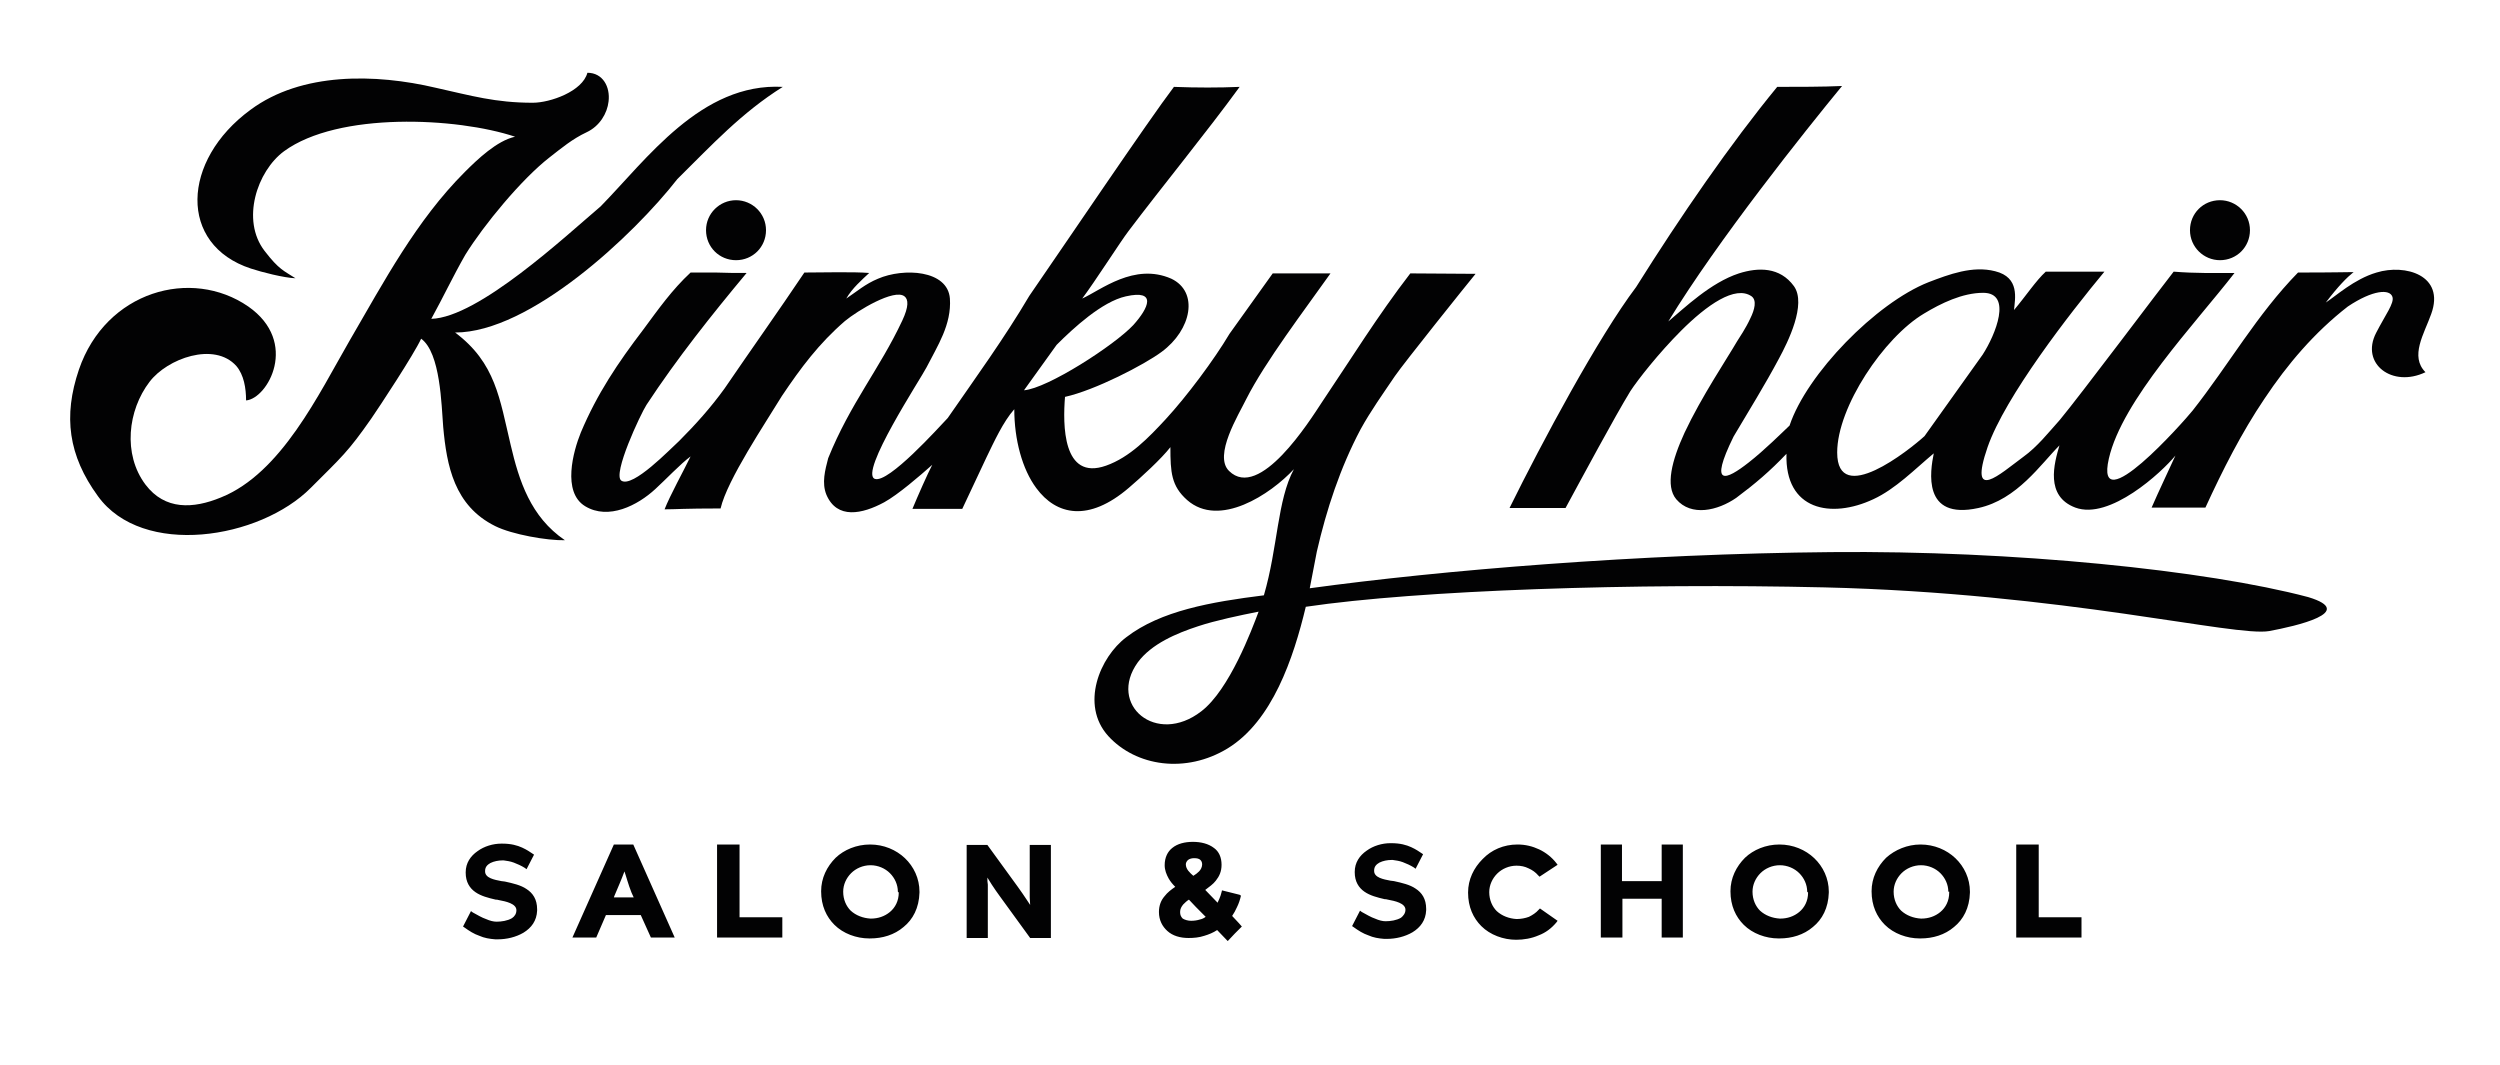
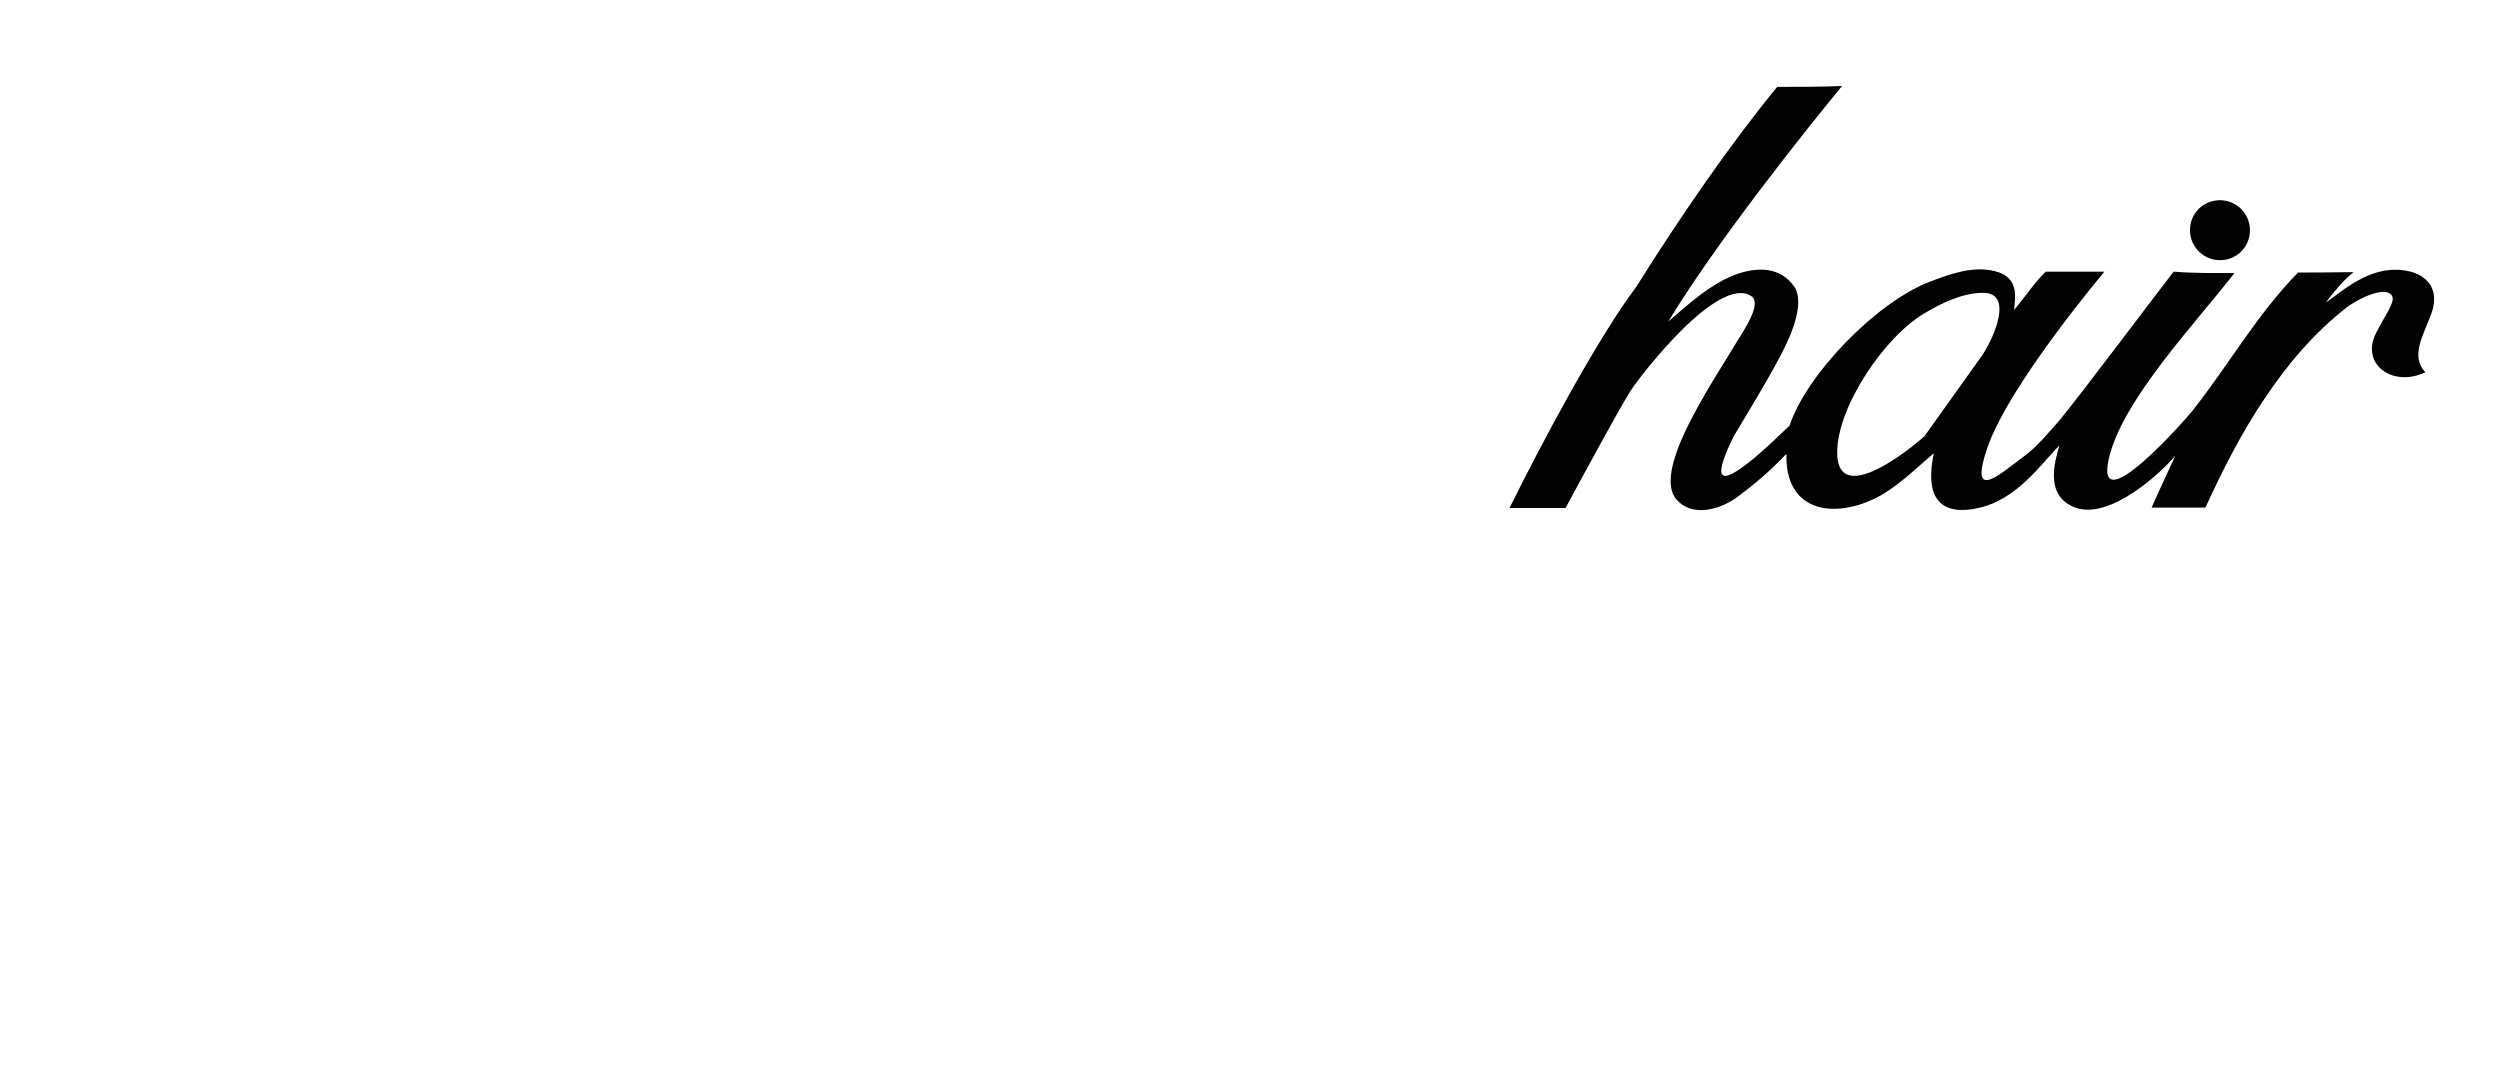
<svg xmlns="http://www.w3.org/2000/svg" id="Слой_1" x="0px" y="0px" viewBox="0 0 566.9 241.4" style="enable-background:new 0 0 566.9 241.4;" xml:space="preserve">
  <style type="text/css"> .st0{fill-rule:evenodd;clip-rule:evenodd;fill:#020203;} .st1{fill:#020203;} </style>
-   <path class="st0" d="M245.4,67.7c2.8-3.7,8.8-13.1,10.5-15.3c7.7-10.2,17.7-22.4,25.2-32.7c-4.7,0.2-9.7,0.2-14.9,0 c-5.7,7.5-25,36.1-32.8,47.4c-5.6,9.5-12.2,18.6-18.5,27.7c-2.1,2.2-13.4,14.8-16.5,13.8c-3.7-1.3,10.5-22.9,11.7-25.3 c2.5-4.9,5.7-9.7,5.3-15.6c-0.5-6.5-10.5-7-16.3-4.5c-2.9,1.2-4.8,2.9-7.2,4.5c1.3-2.3,3.6-4.3,5.2-5.8c-3.6-0.3-10.9-0.1-14.7-0.1 c-5.9,8.8-12.1,17.5-18.1,26.3c-3.1,4.3-6.6,8.2-10.3,11.9c-2,1.8-10.5,10.7-13.1,9c-2.1-1.4,4.4-15.2,5.7-17.2 c6.9-10.5,14.7-20.3,22.7-29.9c-2.3,0-4.7,0-7-0.1c-2,0-3.9,0-5.7,0c-4.2,3.9-7.3,8.3-10.7,12.9c-5.8,7.6-10.5,14.6-14.2,23.4 c-1.7,4.2-4.3,13.5,1,16.7c5.3,3.2,11.9-0.2,15.9-3.9c2.2-2,5.8-5.8,8-7.4c-1.6,3.3-4.7,8.9-5.9,12c2.6,0,4.4-0.2,12.7-0.2 c1.5-6.5,10.2-19.4,13.9-25.5c4.3-6.4,8.4-11.9,14.3-17c2.9-2.4,11.2-7.4,13.5-5.6c0.9,0.7,1,2.3-0.5,5.5 c-5.1,10.9-11.8,18.8-16.8,31.2c-0.7,2.7-1.5,5.6-0.4,8.3c2.4,5.6,8.1,4.4,13.1,1.7c3.1-1.7,8.1-6,10.9-8.5c-1,1.9-3.3,7.1-4.5,10 h11.3l5.5-11.7c1.7-3.5,3.8-8.1,6.3-10.9c0,6.9,1.8,13.6,5,17.9c4.5,6.1,11.8,7.8,21-0.1c2.7-2.3,7.4-6.6,9.4-9.2 c0,5.7,0.2,8.8,3.8,12c7.3,6.4,18.9-1.3,24.2-7c-3.8,7.1-3.6,17.6-6.8,28.6c-12,1.5-23.4,3.5-31.2,9.5c-6,4.5-10.5,15.3-4.1,22.4 c6.3,6.9,17.6,8.6,27.1,2.8c10.1-6.2,14.9-20.4,17.7-32.1c25.7-3.8,74.7-5.4,117.6-4.4c54.4,1.3,93.2,11.3,100.9,9.9 c5.9-1.1,20.1-4.3,8.8-7.7c-23-6.1-66.9-10.6-108.1-10.2c-43.8,0.4-88.4,4.1-118.3,8.2l1.6-8.3c2.2-9.6,5.3-19,9.9-27.7 c2.3-4.2,5.1-8.1,7.8-12.1c1.9-2.8,16.4-20.9,18.3-23.2c-3.5,0-11.1-0.1-14.8-0.1c-7.4,9.6-13.5,19.5-20.1,29.3 c-2.7,4.1-14.1,22.3-21,15.5c-3.6-3.5,2.2-12.8,3.9-16.3c4.3-8.5,13.3-20.3,19.1-28.5h-13.1l-9.8,13.7c-3.5,5.9-9.7,14.2-14.5,19.4 c-3.8,4.1-8.1,8.6-13.5,10.5c-9.9,3.5-9.8-9.4-9.3-15.6c6.8-1.5,18-7.3,21.9-10.2c6.8-5,8.5-13.6,2.2-16.6 C257.2,59.5,249.6,65.8,245.4,67.7 M232.2,88.5l7.4-10.3c3.8-3.8,10.3-9.8,15.7-11c7.1-1.6,5.2,2.6,1.7,6.5 C252.7,78.3,237.5,88.1,232.2,88.5z M258,150.2c3.1-4.2,8.8-6.6,13.7-8.2c3.9-1.3,9.6-2.5,13.7-3.3c-1.5,4-6.6,17.7-13,22.6 C262.2,169.2,251.1,159.8,258,150.2z" />
  <path class="st0" d="M403,19.7c-10.6,12.9-21.9,29.3-32,45.4c-8.6,11.4-21.3,35.1-28.7,50.1H355c3.8-7,11.1-20.6,14.7-26.5 c1.7-2.6,6.4-8.6,11.5-13.7c5.8-5.8,12.3-10.4,16-7.8c1.2,0.9,0.7,3-0.3,5c-1,2.2-2.5,4.4-3,5.2c-2.2,3.8-8.1,12.6-11.9,20.7 c-2.9,6.3-4.4,12.1-1.9,15.1c3.4,4,9.4,2.6,13.6-0.3c4.3-3.2,7.7-6.1,11.4-10c-0.4,12.8,10.1,14.8,19.7,10.3 c5-2.3,9.4-6.8,13.7-10.4c-0.8,4-2.7,15.2,10.1,12.4c8.8-1.9,14.2-10,18.4-14.2c-1.2,4.1-3.3,11.5,3.6,14.1 c7.8,2.9,19.6-8,22.7-11.8c-1.4,3.1-3.8,8.1-5.4,11.8h12.2c3.9-8.5,8.2-17,13.4-24.7c5.2-7.8,11.3-15,18.9-20.9 c5.7-3.8,9.5-4,10.1-2.2c0.5,1.4-1.6,4.1-3.7,8.2c-3.6,7,3.7,12.5,11.2,8.9c-3.6-3.6-0.3-8.7,1.3-13.2c3.2-8.8-5.9-11.4-12.4-9.4 c-5.1,1.5-9.3,5.4-11.5,6.8c2.8-3.7,4.8-5.7,6.3-6.9c-2.1,0-3.7,0.1-12.6,0.1c-9.3,9.5-15.7,20.9-23.9,31.3 c-2,2.5-22.3,25.4-19,10.9c3-13.2,19.5-30.5,28.5-42.1c-4.8,0-8.8,0.1-13.8-0.3c-2.4,3-21.3,28.2-25.8,33.6 c-2.6,2.9-5.1,6.1-8.3,8.4c-5.3,3.9-12.5,10.6-8.1-2.2c4-11.5,18.7-30.4,26.5-39.8c-1.4,0-5.2,0-13.3,0c-2.2,2-4.5,5.5-7.2,8.7 c0.2-2.5,1.4-7.4-4.3-8.8c-5.1-1.3-10.4,0.7-15.1,2.5c-11.9,4.7-27.6,20.8-31.5,32.5c-1.6,1.5-5.7,5.6-9.3,8.4 c-5.1,4-9.1,5.7-3.4-5.9c3.5-5.9,7.1-11.7,10.3-17.7c2-3.7,6.3-12.3,3.4-16.4c-3.2-4.4-8.1-4.3-12.5-2.9c-6.4,2.1-12.3,7.8-16,10.9 c11.2-18.4,31.1-43.3,39.4-53.4C413.4,19.7,407.5,19.7,403,19.7 M416.6,102.6c0-10.3,10.6-26.1,19.7-31.5c3.8-2.3,8.7-4.7,13.4-4.7 c6.7,0,2.8,9.5-0.1,14l-13.2,18.5C433,102,416.6,115.1,416.6,102.6z" />
-   <path class="st0" d="M120.8,23.3c-8.5,0-13.9-1.6-22-3.4c-13.6-3.2-30.4-3.6-42,5c-15.7,11.5-16.4,30.6,0.1,36 c2.4,0.8,7.5,2.1,10.1,2.2c-2.6-1.7-3.7-1.9-7-6.2c-5.4-7-1.7-18.1,4.4-22.6c12.3-9,39.2-7.7,52.4-3.3c-4.1,0.9-8.5,5.1-11.4,8 c-11,11-18.3,24.8-26.1,38.2c-7,12.1-15.5,30.1-29.2,35.6c-6.3,2.6-12.7,2.9-17.1-2.9c-5.2-6.9-4-16.9,0.9-23.3 c4-5.3,14.7-9.2,19.7-3.6c1.7,2,2.2,5,2.2,7.8c4.9-0.4,12.1-13.2,0.5-21.3C43.4,60.6,24,66,17.9,83.8c-3.6,10.6-2.4,19.5,4.3,28.7 c10.1,14,36.7,9.8,48.3-1.9c7-7,8.4-8.1,13.7-15.7c1.8-2.6,9.7-14.6,11.3-18.1c4.4,3.2,4.6,15.1,5,20c0.8,8.8,2.5,17.9,11.8,22.5 c3.8,1.9,11.8,3.3,15.8,3.2c-7.8-5.3-10.4-13.5-12.3-21.6c-2.5-10.5-3.4-18.6-12.6-25.5c17,0,40.5-22.1,50.4-34.8 c7.8-7.7,14.5-15,23.9-20.9c-18.5-1-30.9,16.5-41.3,27.1c-7.9,6.7-27.7,25.2-38.4,25.5c2.7-4.9,4.9-9.6,7.7-14.5 c4.2-6.8,12.8-17.2,19.1-22.1c2.7-2.1,5.2-4.2,8.4-5.7c3-1.4,4.7-4.3,5-7c0.4-3.3-1.3-6.5-4.8-6.5C132.1,20.7,124.8,23.3,120.8,23.3 " />
  <path class="st0" d="M503.4,45.4c3.7,0,6.8,3,6.8,6.8s-3,6.8-6.8,6.8c-3.7,0-6.8-3-6.8-6.8S499.6,45.4,503.4,45.4" />
-   <path class="st1" d="M167.7,192V208h9.7v4.6h-14.8v-21.1h5.1V192z M203.6,202.2c0-1.6-0.7-3.1-1.8-4.2c-1.1-1.1-2.7-1.8-4.4-1.8 c-1.7,0-3.3,0.7-4.4,1.8c-1.1,1.1-1.8,2.6-1.8,4.2c0,1.8,0.7,3.3,1.7,4.3c1.2,1.1,2.8,1.7,4.5,1.8l0.1,0c1.6,0,3.1-0.5,4.3-1.5 c1.2-1,2-2.5,2-4.4L203.6,202.2z M197.3,191.5c3.1,0,5.9,1.2,7.9,3.1c2,1.9,3.3,4.6,3.3,7.6c0,0,0,0.2,0,0.2 c-0.1,3.5-1.5,6.1-3.6,7.8c-2.1,1.8-4.8,2.6-7.6,2.6l-0.2,0c-2.9,0-5.9-1.1-7.9-3.1c-1.8-1.8-3-4.3-3-7.6c0-3,1.3-5.6,3.3-7.6 C191.4,192.7,194.2,191.5,197.3,191.5z M141.6,197.6c-0.7,1.9-1.5,3.7-2.3,5.6l-0.1,0.3h4.5l-0.5-1.1 C142.5,200.7,141.9,198.4,141.6,197.6z M145.3,207.5h-7.9l-2.2,5.1h-5.4c3.1-7,6.3-14.1,9.4-21.1h4.4l9.4,21.1h-5.4L145.3,207.5z M230.8,201.1c0.8,1.1,1.4,2,2,2.9c0.3,0.4,0.5,0.8,0.8,1.2l-0.1-1.7c0-1,0-1.8,0-2.3v-9.6h4.8v21.1h-4.7l-6.9-9.5 c-0.6-0.8-1.2-1.7-1.8-2.6c-0.3-0.5-0.7-1.1-1-1.6c0,0.6,0,1.1,0.1,1.6c0,1,0,1.8,0,2.5v9.6h-4.8v-21.1h4.7L230.8,201.1z M318.7,206.3c0-1.5-2.4-2-4-2.3c-0.3-0.1-0.5-0.1-0.7-0.1c-1.7-0.4-3.3-0.8-4.6-1.7c-1.3-0.9-2.2-2.3-2.2-4.4c0,0,0-0.1,0-0.1 c0-2.1,1.1-3.7,2.7-4.8c1.5-1.1,3.5-1.7,5.4-1.7l0.2,0c2,0,3.4,0.4,4.5,0.9c1.1,0.5,1.8,1,2.4,1.4l0.3,0.2l-1.7,3.3l-0.4-0.3 c-0.8-0.5-1.7-0.9-2.5-1.2c-0.8-0.3-1.6-0.4-2.3-0.5l-0.2,0c-1,0-2,0.2-2.8,0.6c-0.7,0.4-1.2,0.9-1.2,1.8l0,0.1 c0,1.5,2.1,1.9,3.7,2.2c0.3,0,0.5,0.1,0.8,0.1c1.8,0.4,3.6,0.8,4.9,1.7c1.4,0.9,2.4,2.3,2.4,4.6l0,0.3c-0.1,2.3-1.3,3.9-3.1,5 c-1.7,1-3.8,1.5-5.8,1.5c-0.2,0-0.4,0-0.6,0c-1.3-0.1-2.5-0.3-3.6-0.8c-1.2-0.4-2.3-1.1-3.4-1.9l-0.3-0.2l1.8-3.5l0.4,0.3 c1.1,0.6,2.1,1.2,3,1.5c0.9,0.4,1.7,0.6,2.4,0.6c1.1,0,2.5-0.2,3.5-0.8C318.2,207.7,318.7,207.1,318.7,206.3z M409.8,202.2 c0-1.6-0.7-3.1-1.8-4.2c-1.1-1.1-2.7-1.8-4.4-1.8c-1.7,0-3.3,0.7-4.4,1.8c-1.1,1.1-1.8,2.6-1.8,4.2c0,1.8,0.7,3.3,1.7,4.3 c1.2,1.1,2.8,1.7,4.5,1.8l0.1,0c1.6,0,3.1-0.5,4.3-1.5c1.2-1,2-2.5,2-4.4L409.8,202.2z M403.5,191.5c3.1,0,5.9,1.2,7.9,3.1 c2,1.9,3.3,4.6,3.3,7.6c0,0,0,0.2,0,0.2c-0.1,3.5-1.5,6.1-3.6,7.8c-2.1,1.8-4.8,2.6-7.6,2.6l-0.2,0c-2.9,0-5.9-1.1-7.9-3.1 c-1.8-1.8-3-4.3-3-7.6c0-3,1.3-5.6,3.3-7.6C397.6,192.7,400.4,191.5,403.5,191.5z M441.8,202.2c0-1.6-0.7-3.1-1.8-4.2 c-1.1-1.1-2.7-1.8-4.4-1.8c-1.7,0-3.3,0.7-4.4,1.8c-1.1,1.1-1.8,2.6-1.8,4.2c0,1.8,0.7,3.3,1.7,4.3c1.2,1.1,2.8,1.7,4.5,1.8l0.1,0 c1.6,0,3.1-0.5,4.3-1.5c1.2-1,2-2.5,2-4.4V202.2z M435.5,191.5c3.1,0,5.9,1.2,7.9,3.1c2,1.9,3.3,4.6,3.3,7.6c0,0,0,0.2,0,0.2 c-0.1,3.5-1.5,6.1-3.6,7.8c-2.1,1.8-4.8,2.6-7.6,2.6l-0.2,0c-2.9,0-5.9-1.1-7.9-3.1c-1.8-1.8-3-4.3-3-7.6c0-3,1.3-5.6,3.3-7.6 C429.7,192.7,432.5,191.5,435.5,191.5z M462.3,192V208h9.7v4.6h-14.8v-21.1h5.1V192z M344.1,191.5c1.8,0,3.4,0.4,4.9,1.1 c1.5,0.7,2.9,1.8,3.9,3.1l0.3,0.4l-4.1,2.7l-0.3-0.3c-0.6-0.7-1.3-1.2-2.2-1.6c-0.8-0.4-1.7-0.6-2.7-0.6c-1.7,0-3.3,0.7-4.4,1.8 c-1.1,1.1-1.8,2.6-1.8,4.2c0,1.8,0.7,3.3,1.7,4.3c1.2,1.1,2.8,1.7,4.5,1.8c1,0,2-0.2,2.8-0.5c0.8-0.4,1.6-0.9,2.2-1.6l0.3-0.3l4,2.8 l-0.3,0.4c-1.1,1.3-2.4,2.3-4,2.9c-1.6,0.7-3.4,1-5.1,1c-2.9,0-5.9-1.1-7.9-3.1c-1.8-1.8-3-4.3-3-7.6c0-3,1.3-5.6,3.3-7.6 C338.2,192.7,341,191.5,344.1,191.5z M367.9,199.8h8.9v-8.3h4.8v21.1h-4.8v-8.8h-8.9v8.8H363v-21.1h4.8V199.8z M268.9,196 c0,1.1,0.9,1.9,1.7,2.6l0,0c0.5-0.3,0.9-0.6,1.3-1c0.4-0.4,0.7-1,0.7-1.6c0-0.5-0.2-0.8-0.4-1c-0.3-0.3-0.8-0.4-1.4-0.4 c-0.5,0-1,0.1-1.4,0.4C269.1,195.3,268.9,195.6,268.9,196z M270.1,208.8c0.7,0,1.4-0.1,2-0.3c0.5-0.1,0.9-0.3,1.3-0.6l-0.6-0.6 c-1.1-1.1-2.2-2.2-3.2-3.3c-0.5,0.3-0.9,0.7-1.3,1.1c-0.4,0.5-0.7,1-0.7,1.7c0,0.7,0.2,1.1,0.6,1.5 C268.7,208.6,269.4,208.8,270.1,208.8z M281.4,203.1c-0.2,0.9-0.5,1.8-0.9,2.6c-0.3,0.7-0.7,1.4-1.1,2c0.5,0.5,1,1.1,1.5,1.6 l0.7,0.8l-1.6,1.6l-1.6,1.7c-0.8-0.8-1.6-1.7-2.4-2.5c-0.9,0.6-1.9,1-2.9,1.3c-1.2,0.4-2.4,0.5-3.6,0.5c-1.9,0-3.6-0.5-4.8-1.6 c-1.1-1-1.9-2.4-1.9-4.3c0-1.5,0.5-2.7,1.3-3.6c0.6-0.8,1.5-1.5,2.4-2.1c-0.6-0.6-1.1-1.2-1.5-1.9c-0.5-0.9-0.9-1.9-0.9-3 c0-1.8,0.7-3.1,1.7-3.9c1.2-1,2.9-1.4,4.7-1.4c1.8,0,3.5,0.4,4.8,1.4c1.1,0.8,1.7,2.1,1.7,3.8c0,1.5-0.5,2.6-1.3,3.6 c-0.6,0.8-1.5,1.4-2.4,2.1l2.8,2.9c0.1-0.3,0.3-0.6,0.4-0.9c0.2-0.5,0.4-1,0.5-1.5l0.1-0.4l4,1L281.4,203.1z M117.1,206.4 c0-1.5-2.4-2-4-2.3c-0.3-0.1-0.5-0.1-0.7-0.1c-1.7-0.4-3.3-0.8-4.6-1.7c-1.3-0.9-2.2-2.3-2.2-4.4c0,0,0-0.1,0-0.1 c0-2.1,1.1-3.7,2.7-4.8c1.5-1.1,3.5-1.7,5.4-1.7l0.2,0c2,0,3.4,0.4,4.5,0.9c1.1,0.5,1.8,1,2.4,1.4l0.3,0.2l-1.7,3.3l-0.4-0.3 c-0.8-0.5-1.7-0.9-2.5-1.2c-0.8-0.3-1.6-0.4-2.3-0.5l-0.2,0c-1,0-2,0.2-2.8,0.6c-0.7,0.4-1.2,0.9-1.2,1.8l0,0.1 c0,1.5,2.1,1.9,3.7,2.2c0.3,0,0.5,0.1,0.8,0.1c1.8,0.4,3.6,0.8,4.9,1.7c1.4,0.9,2.4,2.3,2.4,4.6l0,0.3c-0.1,2.3-1.3,3.9-3.1,5 c-1.7,1-3.8,1.5-5.8,1.5c-0.2,0-0.4,0-0.6,0c-1.3-0.1-2.5-0.3-3.6-0.8c-1.2-0.4-2.3-1.1-3.4-1.9l-0.3-0.2l1.8-3.5l0.4,0.3 c1.1,0.6,2.1,1.2,3,1.5c0.9,0.4,1.7,0.6,2.4,0.6c1.1,0,2.5-0.2,3.5-0.8C116.7,207.8,117.1,207.2,117.1,206.4z" />
-   <path class="st0" d="M166.9,45.4c3.7,0,6.8,3,6.8,6.8s-3,6.8-6.8,6.8s-6.8-3-6.8-6.8S163.2,45.4,166.9,45.4" />
</svg>